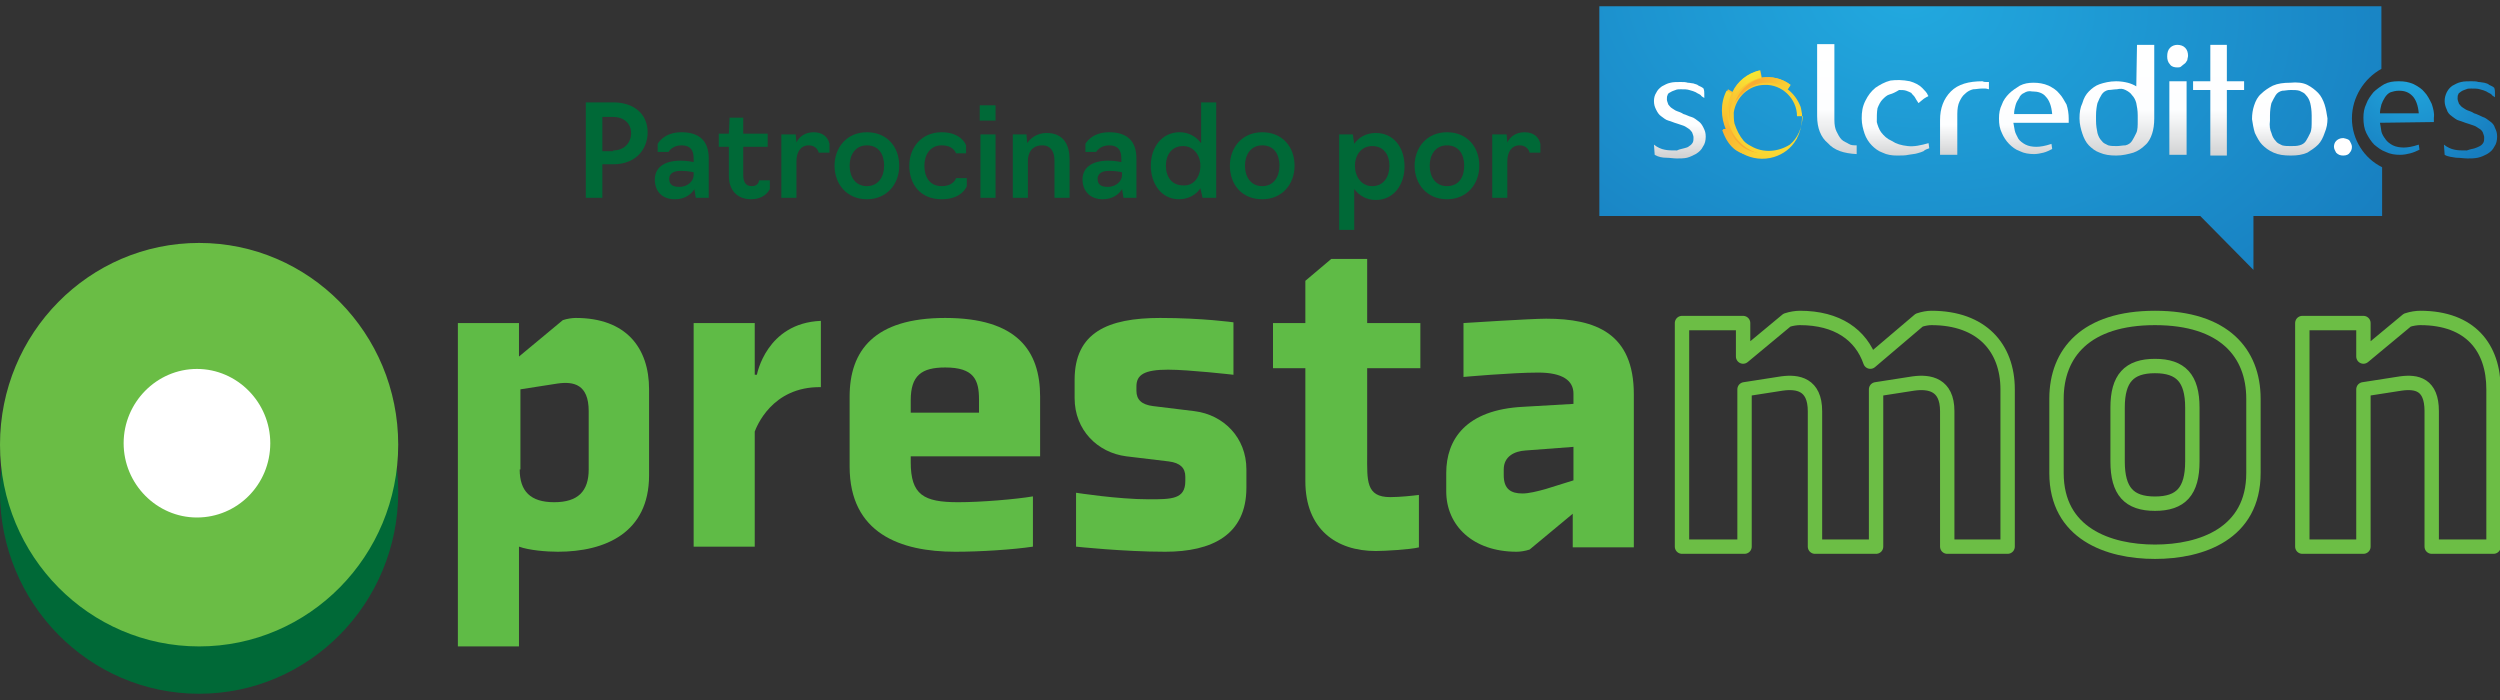
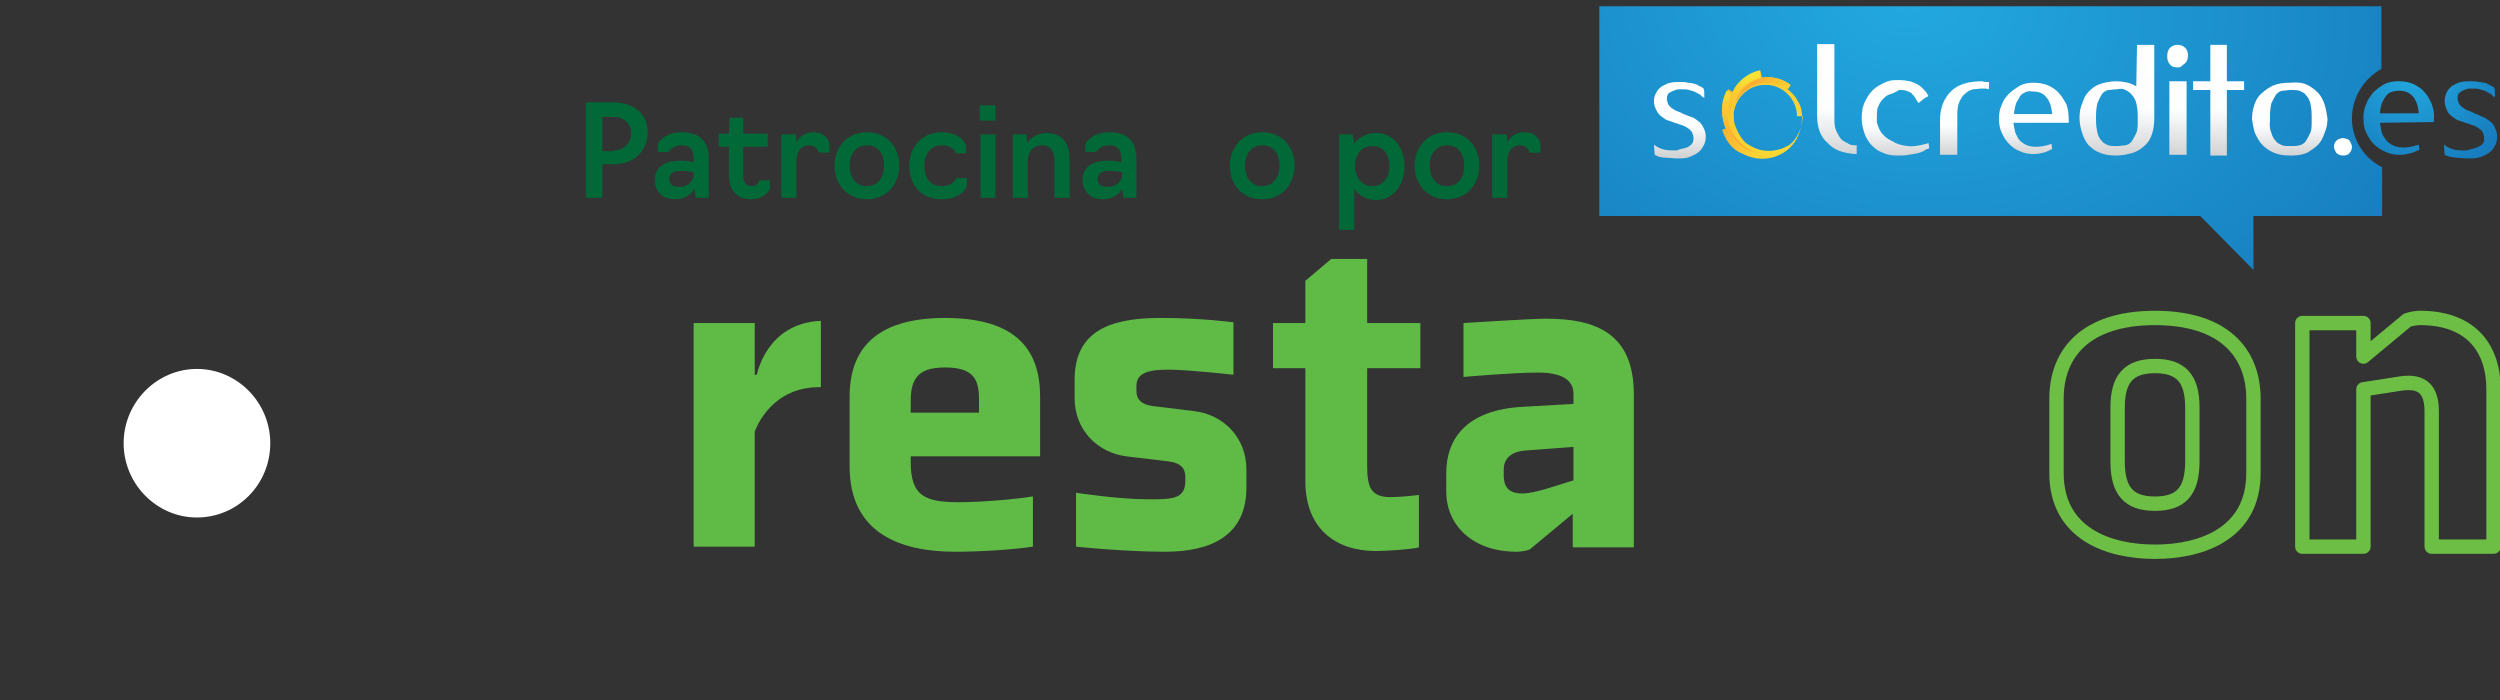
<svg xmlns="http://www.w3.org/2000/svg" width="200" height="56" viewBox="0 0 200 56" fill="none">
  <rect x="0" y="0" width="200" height="56" fill="#333333" stroke="none" />
  <g clip-path="url(#clip0_5180_880)">
    <path d="M188.154 9.472C188.154 7.783 189.132 6.268 190.512 5.511V0.5H127.947V17.28H176.021L180.276 21.591V17.28H190.569V13.376C189.132 12.677 188.154 11.162 188.154 9.472Z" fill="url(#paint0_radial_5180_880)" />
    <path d="M144.163 9.298C144.163 9.24 144.163 9.24 144.163 9.181C144.163 9.123 144.163 9.123 144.163 9.123C144.106 8.89 144.106 8.715 144.048 8.541C143.818 7.958 143.473 7.492 143.013 7.142L143.243 6.793C142.553 6.268 141.748 6.094 140.943 6.21L140.828 5.627C139.85 5.86 139.045 6.501 138.643 7.375L138.24 7.142C137.665 8.191 137.723 9.356 138.183 10.289L137.838 10.347C138.355 12.095 140.195 13.085 141.921 12.561C142.668 12.328 143.301 11.862 143.703 11.162C143.761 11.104 143.761 11.104 143.761 11.046C143.991 10.638 144.163 9.997 144.163 9.298ZM143.186 11.57C142.266 12.153 141.058 12.269 140.08 11.687C139.85 11.57 139.678 11.454 139.505 11.279C139.16 10.871 138.93 10.405 138.758 9.881C138.7 9.589 138.7 9.298 138.7 9.007C138.873 7.783 139.908 6.793 141.173 6.793C142.553 6.734 143.761 7.9 143.761 9.298H144.221C144.163 10.23 143.818 11.046 143.186 11.57Z" fill="url(#paint1_radial_5180_880)" />
    <path d="M138.413 9.706C138.298 8.948 138.47 8.074 138.988 7.434C139.448 6.793 140.196 6.385 140.886 6.21L140.771 5.627C139.793 5.86 138.988 6.501 138.585 7.375L138.7 7.434C138.355 8.191 138.24 9.007 138.413 9.706Z" fill="url(#paint2_radial_5180_880)" />
    <path d="M139.39 11.803C139.448 11.861 139.505 11.861 139.563 11.919C139.965 12.152 140.425 12.269 140.943 12.327C139.678 12.094 138.643 11.104 138.298 9.822C138.068 9.006 138.24 8.132 138.528 7.491L138.125 7.258C137.608 8.249 137.665 9.414 138.068 10.346L138.298 10.288C138.528 10.929 138.93 11.395 139.39 11.803Z" fill="url(#paint3_radial_5180_880)" />
    <path d="M138.7 8.482C138.758 8.249 138.93 8.016 139.103 7.783C139.16 7.725 139.218 7.608 139.333 7.55C139.85 6.967 140.54 6.618 141.346 6.618C141.978 6.618 142.553 6.792 143.013 7.142L143.243 6.792C142.553 6.268 141.748 6.093 140.943 6.21V6.268C139.793 6.501 138.988 7.433 138.7 8.482Z" fill="url(#paint4_radial_5180_880)" />
    <path d="M137.78 10.405L138.355 10.23C138.355 10.23 138.758 12.153 141.001 12.269C140.943 12.269 138.7 13.143 137.78 10.405Z" fill="url(#paint5_radial_5180_880)" />
    <path d="M134.733 11.861C134.905 11.803 135.02 11.803 135.135 11.687C135.25 11.628 135.365 11.512 135.423 11.395C135.48 11.279 135.48 11.162 135.48 10.988C135.48 10.871 135.423 10.755 135.365 10.58C135.308 10.521 135.193 10.347 135.078 10.288C134.963 10.23 134.848 10.114 134.675 10.055C134.503 9.997 134.33 9.939 134.158 9.881C133.928 9.822 133.697 9.706 133.467 9.647C133.237 9.589 133.065 9.414 132.892 9.298C132.72 9.181 132.605 9.007 132.49 8.774C132.375 8.54 132.317 8.366 132.317 8.074C132.317 7.841 132.375 7.608 132.49 7.434C132.605 7.2 132.72 7.084 132.95 6.909C133.18 6.793 133.352 6.676 133.64 6.618C133.87 6.56 134.158 6.56 134.445 6.56C134.675 6.56 134.848 6.56 135.02 6.618C135.193 6.618 135.365 6.676 135.48 6.676C135.595 6.734 135.768 6.734 135.883 6.851C135.998 6.909 136.17 6.967 136.285 7.084C136.343 7.259 136.343 7.375 136.343 7.492C136.343 7.608 136.343 7.725 136.343 7.841C136.285 7.783 136.113 7.725 136.055 7.608C135.998 7.55 135.825 7.492 135.653 7.375C135.538 7.317 135.365 7.259 135.135 7.2C134.963 7.142 134.733 7.142 134.445 7.142C134.33 7.142 134.158 7.142 134.043 7.2C133.928 7.259 133.812 7.259 133.64 7.375C133.525 7.434 133.41 7.492 133.41 7.608C133.352 7.667 133.352 7.841 133.352 7.958C133.352 8.074 133.41 8.191 133.467 8.366C133.525 8.424 133.64 8.599 133.755 8.657C133.87 8.715 133.985 8.832 134.158 8.89C134.33 8.948 134.503 9.007 134.675 9.123C134.905 9.181 135.078 9.298 135.308 9.356C135.538 9.414 135.71 9.589 135.883 9.706C136.055 9.822 136.17 9.997 136.285 10.23C136.4 10.463 136.458 10.638 136.458 10.929C136.458 11.221 136.4 11.512 136.228 11.745C136.113 11.978 135.94 12.153 135.653 12.328C135.423 12.444 135.193 12.561 134.963 12.619C134.733 12.677 134.388 12.677 134.158 12.677C133.87 12.677 133.582 12.619 133.295 12.619C133.007 12.619 132.662 12.561 132.375 12.386L132.317 11.57C132.605 11.803 132.892 11.92 133.18 11.978C133.467 12.036 133.755 12.036 134.158 12.036C134.388 11.92 134.56 11.92 134.733 11.861Z" fill="url(#paint6_linear_5180_880)" />
    <path d="M145.371 9.298V3.53H146.751V9.589C146.751 9.997 146.808 10.288 146.923 10.521C147.038 10.754 147.153 10.987 147.326 11.162C147.499 11.337 147.729 11.395 147.901 11.512C148.074 11.628 148.304 11.628 148.534 11.628V12.328C147.499 12.269 146.751 12.036 146.233 11.454C145.658 10.987 145.371 10.23 145.371 9.298Z" fill="url(#paint7_linear_5180_880)" />
    <path d="M151.179 7.55C150.949 7.608 150.776 7.783 150.604 7.957C150.431 8.132 150.316 8.365 150.201 8.657C150.144 8.948 150.144 9.356 150.144 9.764C150.201 9.997 150.316 10.346 150.489 10.579C150.719 10.87 150.949 11.104 151.351 11.278C151.696 11.511 152.099 11.628 152.616 11.686C153.134 11.745 153.652 11.628 154.284 11.453L154.342 11.861C154.169 11.919 153.997 11.977 153.882 12.094C153.767 12.152 153.594 12.211 153.364 12.269C153.191 12.327 152.961 12.327 152.674 12.385C152.444 12.444 152.099 12.444 151.754 12.444C151.351 12.444 150.949 12.385 150.604 12.211C150.259 12.094 149.971 11.861 149.741 11.628C149.511 11.395 149.281 11.045 149.166 10.696C149.051 10.346 148.936 9.938 148.936 9.472C148.936 8.948 148.994 8.54 149.224 8.074C149.454 7.608 149.684 7.317 150.029 7.025C150.374 6.792 150.776 6.559 151.236 6.443C151.696 6.384 152.214 6.384 152.789 6.501C153.191 6.617 153.536 6.792 153.767 7.025C153.997 7.258 154.169 7.433 154.227 7.608C154.227 7.666 154.284 7.666 154.284 7.666C154.284 7.666 154.284 7.666 154.227 7.724C154.169 7.724 154.112 7.783 153.997 7.841C153.882 7.899 153.709 8.074 153.479 8.249C153.364 8.074 153.249 7.899 153.191 7.783C153.134 7.666 152.961 7.55 152.904 7.433C152.789 7.375 152.674 7.317 152.501 7.258C152.329 7.2 152.156 7.2 151.926 7.2C151.639 7.375 151.409 7.491 151.179 7.55Z" fill="url(#paint8_linear_5180_880)" />
    <path d="M158.884 6.559C158.942 6.559 159.057 6.559 159.114 6.559V7.142C159.057 7.142 158.942 7.084 158.827 7.084C158.769 7.084 158.597 7.084 158.539 7.084C158.309 7.084 158.079 7.142 157.849 7.142C157.619 7.2 157.389 7.317 157.217 7.491C156.987 7.666 156.872 7.899 156.757 8.132C156.642 8.365 156.584 8.715 156.584 9.123V12.386H155.204V9.589C155.204 8.657 155.492 7.899 156.067 7.317C156.642 6.734 157.504 6.501 158.597 6.501C158.712 6.559 158.827 6.559 158.884 6.559Z" fill="url(#paint9_linear_5180_880)" />
    <path d="M161.07 9.822C161.127 10.055 161.127 10.23 161.185 10.463C161.242 10.696 161.357 10.871 161.472 11.104C161.587 11.279 161.817 11.454 162.047 11.57C162.277 11.687 162.565 11.745 162.91 11.745C163.197 11.745 163.6 11.687 164.117 11.512L164.175 11.92C163.945 12.036 163.715 12.153 163.485 12.211C163.255 12.269 162.967 12.327 162.737 12.327C162.335 12.327 161.932 12.269 161.587 12.094C161.242 11.978 160.955 11.745 160.724 11.512C160.494 11.279 160.264 10.929 160.149 10.638C159.977 10.288 159.919 9.939 159.919 9.473C159.919 9.065 159.977 8.715 160.149 8.366C160.264 8.016 160.494 7.725 160.724 7.492C160.955 7.259 161.3 7.026 161.587 6.851C161.932 6.676 162.277 6.618 162.68 6.618C163.082 6.618 163.485 6.676 163.887 6.851C164.232 7.026 164.52 7.2 164.75 7.492C164.98 7.725 165.152 8.074 165.325 8.366C165.44 8.715 165.497 9.123 165.497 9.473C165.497 9.531 165.497 9.531 165.497 9.647C165.497 9.764 165.497 9.764 165.497 9.822C165.44 9.822 161.07 9.822 161.07 9.822ZM161.932 7.433C161.76 7.492 161.587 7.666 161.53 7.841C161.415 8.016 161.3 8.191 161.242 8.424C161.185 8.657 161.127 8.832 161.127 9.123H164.175C164.117 8.482 163.945 8.016 163.657 7.725C163.427 7.433 163.025 7.317 162.622 7.317H162.565C162.335 7.259 162.105 7.317 161.932 7.433Z" fill="url(#paint10_linear_5180_880)" />
    <path d="M172.168 10.696C172.053 11.046 171.88 11.395 171.593 11.628C171.363 11.861 171.018 12.094 170.673 12.211C170.27 12.327 169.81 12.444 169.293 12.444C168.775 12.444 168.373 12.386 167.97 12.211C167.625 12.094 167.337 11.861 167.107 11.628C166.877 11.395 166.705 11.046 166.59 10.696C166.475 10.346 166.36 9.939 166.36 9.472C166.36 9.006 166.417 8.598 166.59 8.249C166.705 7.841 166.877 7.55 167.107 7.317C167.337 7.084 167.625 6.851 167.97 6.734C168.315 6.618 168.775 6.501 169.293 6.501C169.638 6.501 169.983 6.559 170.213 6.618C170.443 6.676 170.73 6.792 170.903 6.909L170.96 3.588H172.34C172.34 3.996 172.34 4.462 172.34 4.986C172.34 5.511 172.34 5.86 172.34 6.326C172.34 6.792 172.34 7.2 172.34 7.55C172.34 7.958 172.34 8.249 172.34 8.54C172.34 8.832 172.34 9.065 172.34 9.239C172.34 9.414 172.34 9.472 172.34 9.472C172.34 9.939 172.283 10.346 172.168 10.696ZM170.903 8.249C170.845 8.016 170.73 7.783 170.558 7.608C170.443 7.433 170.27 7.317 170.04 7.2C169.81 7.084 169.638 7.084 169.35 7.142C169.12 7.142 168.89 7.2 168.66 7.2C168.43 7.258 168.258 7.375 168.143 7.55C168.027 7.725 167.912 7.958 167.797 8.249C167.74 8.482 167.682 8.832 167.682 9.239V9.647C167.682 10.055 167.74 10.346 167.797 10.638C167.855 10.871 167.97 11.104 168.143 11.279C168.258 11.453 168.43 11.512 168.66 11.628C168.89 11.686 169.063 11.686 169.35 11.686C169.58 11.686 169.81 11.628 170.04 11.628C170.27 11.57 170.443 11.453 170.558 11.279C170.673 11.104 170.788 10.871 170.903 10.638C171.018 10.405 171.018 10.055 171.018 9.647V9.239C171.018 8.832 170.96 8.54 170.903 8.249Z" fill="url(#paint11_linear_5180_880)" />
    <path d="M173.606 3.821C173.778 3.646 174.008 3.588 174.181 3.588C174.411 3.588 174.641 3.646 174.813 3.821C174.986 3.996 175.043 4.229 175.043 4.462C175.043 4.578 174.986 4.695 174.986 4.811C174.928 4.87 174.871 5.044 174.756 5.103C174.698 5.161 174.583 5.219 174.468 5.336C174.411 5.394 174.238 5.394 174.181 5.394C173.951 5.394 173.721 5.336 173.606 5.161C173.433 4.986 173.375 4.753 173.375 4.52C173.375 4.229 173.433 3.996 173.606 3.821ZM174.928 12.386H173.548V6.501H174.928V12.386Z" fill="url(#paint12_linear_5180_880)" />
    <path d="M179.528 7.2H178.148V12.444H176.826V7.2H175.446V6.501H176.826V3.588H178.148V6.501H179.528V7.2Z" fill="url(#paint13_linear_5180_880)" />
    <path d="M184.589 6.792C184.934 6.967 185.221 7.2 185.451 7.433C185.681 7.666 185.854 8.016 185.969 8.365C186.084 8.715 186.141 9.123 186.199 9.472C186.199 9.88 186.141 10.23 185.969 10.638C185.854 10.987 185.681 11.337 185.451 11.57C185.221 11.803 184.876 12.036 184.589 12.211C184.186 12.386 183.784 12.444 183.266 12.444C182.691 12.444 182.289 12.386 181.886 12.211C181.483 12.036 181.196 11.803 180.966 11.57C180.736 11.337 180.563 10.987 180.391 10.638C180.276 10.288 180.218 9.88 180.161 9.531C180.161 9.123 180.218 8.773 180.333 8.424C180.448 8.074 180.621 7.725 180.908 7.491C181.138 7.258 181.484 7.025 181.829 6.851C182.231 6.676 182.691 6.618 183.209 6.618C183.784 6.559 184.244 6.618 184.589 6.792ZM181.714 10.638C181.771 10.871 181.886 11.104 182.059 11.279C182.174 11.453 182.346 11.512 182.576 11.628C182.806 11.686 182.979 11.686 183.266 11.686C183.554 11.686 183.726 11.686 183.956 11.628C184.186 11.57 184.359 11.453 184.474 11.279C184.589 11.104 184.704 10.871 184.819 10.638C184.934 10.405 184.934 10.055 184.934 9.647V9.239C184.934 8.832 184.876 8.482 184.819 8.249C184.761 8.016 184.646 7.783 184.474 7.608C184.359 7.433 184.186 7.375 183.956 7.258C183.726 7.2 183.554 7.2 183.266 7.2C182.979 7.2 182.806 7.258 182.576 7.258C182.346 7.317 182.174 7.433 182.059 7.608C181.944 7.783 181.829 8.016 181.714 8.249C181.656 8.482 181.598 8.832 181.598 9.239V9.647C181.541 10.055 181.599 10.405 181.714 10.638Z" fill="url(#paint14_linear_5180_880)" />
    <path d="M187.982 11.278C188.039 11.395 188.154 11.57 188.154 11.745C188.154 11.919 188.097 12.094 187.982 12.211C187.924 12.327 187.752 12.444 187.464 12.444C187.234 12.444 187.061 12.386 186.889 12.211C186.831 12.094 186.716 11.919 186.716 11.745C186.716 11.57 186.774 11.395 186.889 11.278C187.004 11.162 187.176 11.045 187.464 11.045C187.752 11.104 187.924 11.162 187.982 11.278Z" fill="white" />
    <path d="M190.397 9.822C190.454 10.055 190.454 10.23 190.512 10.521C190.569 10.754 190.684 10.929 190.857 11.162C190.972 11.337 191.202 11.512 191.432 11.628C191.662 11.745 192.007 11.803 192.294 11.803C192.582 11.803 192.984 11.745 193.502 11.57L193.559 11.978C193.329 12.094 193.042 12.211 192.812 12.269C192.582 12.327 192.294 12.386 192.007 12.386C191.604 12.386 191.202 12.327 190.857 12.152C190.512 12.036 190.224 11.803 189.937 11.57C189.707 11.337 189.477 10.987 189.304 10.638C189.132 10.288 189.074 9.88 189.074 9.414C189.074 9.006 189.132 8.657 189.304 8.307C189.419 7.958 189.649 7.666 189.879 7.375C190.109 7.142 190.454 6.909 190.742 6.734C191.087 6.559 191.432 6.501 191.892 6.501C192.352 6.501 192.697 6.559 193.099 6.734C193.444 6.909 193.789 7.142 193.962 7.375C194.192 7.608 194.364 7.958 194.537 8.307C194.652 8.657 194.767 9.065 194.71 9.414C194.71 9.472 194.71 9.472 194.71 9.589C194.71 9.705 194.71 9.705 194.71 9.764L190.397 9.822ZM191.259 7.375C191.087 7.433 190.914 7.608 190.799 7.783C190.684 7.958 190.569 8.191 190.512 8.365C190.454 8.598 190.397 8.831 190.397 9.065H193.502C193.444 8.424 193.272 7.958 192.984 7.666C192.697 7.375 192.352 7.258 191.949 7.258H191.892C191.662 7.258 191.432 7.317 191.259 7.375Z" fill="url(#paint15_radial_5180_880)" />
    <path d="M197.987 11.861C198.16 11.803 198.275 11.745 198.39 11.686C198.505 11.628 198.62 11.512 198.677 11.395C198.735 11.278 198.735 11.162 198.735 10.987C198.735 10.871 198.677 10.754 198.62 10.579C198.562 10.463 198.447 10.346 198.332 10.288C198.217 10.23 198.102 10.113 197.93 10.055C197.757 9.997 197.585 9.938 197.412 9.88C197.182 9.822 196.952 9.705 196.722 9.647C196.492 9.589 196.32 9.414 196.147 9.298C195.975 9.181 195.802 9.006 195.745 8.773C195.63 8.54 195.572 8.307 195.572 8.074C195.572 7.841 195.63 7.608 195.745 7.375C195.86 7.142 196.032 6.967 196.205 6.851C196.435 6.734 196.607 6.617 196.895 6.559C197.125 6.501 197.47 6.501 197.7 6.501C197.93 6.501 198.102 6.501 198.275 6.559C198.447 6.559 198.62 6.617 198.735 6.617C198.907 6.676 199.022 6.676 199.137 6.792C199.252 6.851 199.425 6.909 199.54 7.025C199.597 7.2 199.597 7.317 199.597 7.433C199.597 7.55 199.597 7.666 199.597 7.783C199.54 7.724 199.367 7.666 199.31 7.55C199.252 7.491 199.08 7.433 198.907 7.317C198.792 7.258 198.62 7.2 198.39 7.142C198.217 7.084 197.987 7.084 197.7 7.084C197.527 7.084 197.412 7.084 197.297 7.142C197.182 7.2 197.067 7.2 196.895 7.317C196.722 7.433 196.665 7.491 196.665 7.55C196.607 7.608 196.607 7.783 196.607 7.899C196.607 8.016 196.665 8.132 196.722 8.307C196.78 8.365 196.895 8.54 197.01 8.598C197.125 8.657 197.24 8.773 197.412 8.831C197.585 8.89 197.757 8.948 197.93 9.065C198.16 9.123 198.332 9.239 198.62 9.356C198.85 9.414 199.022 9.589 199.195 9.705C199.367 9.822 199.54 9.997 199.597 10.23C199.712 10.463 199.77 10.638 199.77 10.929C199.77 11.22 199.712 11.512 199.54 11.745C199.425 11.978 199.252 12.152 198.965 12.327C198.735 12.444 198.505 12.56 198.217 12.619C197.93 12.677 197.642 12.677 197.412 12.677C197.125 12.677 196.837 12.619 196.492 12.619C196.205 12.56 195.86 12.56 195.572 12.386L195.515 11.57C195.802 11.803 196.09 11.919 196.377 11.978C196.665 12.036 196.952 12.036 197.355 12.036C197.642 11.919 197.815 11.919 197.987 11.861Z" fill="url(#paint16_radial_5180_880)" />
-     <path d="M15.929 55.5C24.726 55.5 31.857 48.274 31.857 39.361C31.857 30.448 24.726 23.222 15.929 23.222C7.132 23.222 0 30.448 0 39.361C0 48.274 7.132 55.5 15.929 55.5Z" fill="#006937" />
-     <path d="M36.63 25.844H41.518V28.524L45.026 25.611C45.371 25.495 45.773 25.436 46.061 25.436C50.086 25.436 51.926 27.825 51.926 31.146V38.021C51.926 42.624 48.419 44.139 44.623 44.139C43.703 44.139 42.323 44.022 41.518 43.731V51.713H36.63V25.844ZM41.576 37.555C41.576 39.303 42.438 40.177 44.336 40.177C46.233 40.177 47.096 39.303 47.096 37.555V32.894C47.096 30.738 45.888 30.505 44.623 30.68L41.633 31.146V37.555H41.576Z" fill="#5FBB46" />
    <path d="M55.492 43.731V25.844H60.379V29.981H60.552C60.552 29.981 61.3 25.844 65.67 25.669V30.971C61.702 30.913 60.495 34.234 60.379 34.525V43.731H55.492Z" fill="#5FBB46" />
    <path d="M83.209 31.729V36.506H72.858V36.972C72.858 39.594 73.893 40.177 76.653 40.177C78.493 40.177 81.254 39.944 82.634 39.711V43.731C81.081 43.964 78.493 44.139 76.423 44.139C72.053 44.139 67.97 42.682 67.97 37.322V31.729C67.97 28.058 69.925 25.436 75.618 25.436C81.369 25.436 83.209 28.058 83.209 31.729ZM78.321 33.069V31.962C78.321 30.389 77.918 29.398 75.618 29.398C73.721 29.398 72.858 30.039 72.858 32.02V33.011H78.321V33.069Z" fill="#5FBB46" />
    <path d="M99.712 39.012C99.712 42.799 96.952 44.139 93.214 44.139C89.879 44.139 86.084 43.731 86.084 43.731V39.42C86.084 39.42 89.419 39.944 91.892 39.944C93.732 39.944 94.825 39.944 94.825 38.487V38.138C94.825 37.439 94.422 37.031 93.502 36.914L90.109 36.506C87.809 36.215 85.969 34.409 85.969 31.845V30.389C85.969 26.602 88.614 25.436 92.812 25.436C96.205 25.436 98.677 25.786 98.677 25.786V29.981C98.677 29.981 95.112 29.573 93.444 29.573C91.547 29.573 90.914 29.981 90.914 30.913V31.263C90.914 31.962 91.317 32.37 92.237 32.486L95.572 32.894C97.872 33.185 99.712 34.992 99.712 37.555V39.012Z" fill="#5FBB46" />
    <path d="M113.513 43.789C112.823 43.964 110.753 44.081 110.063 44.081C106.9 44.081 104.428 42.333 104.428 38.487V29.457H101.84V25.844H104.428V22.465L106.498 20.717H109.373V25.844H113.628V29.457H109.373V36.39C109.373 38.429 109.258 39.769 111.213 39.769C112.018 39.769 113.053 39.653 113.513 39.594V43.789Z" fill="#5FBB46" />
    <path d="M125.877 41.051L122.369 43.964C122.024 44.08 121.622 44.139 121.334 44.139C117.826 44.139 115.699 42.041 115.699 39.303V37.846C115.699 35.166 117.251 32.778 121.852 32.544L125.877 32.311V31.496C125.877 30.447 125.014 29.806 123.059 29.806C120.932 29.806 117.079 30.156 117.079 30.156V25.844C117.079 25.844 122.484 25.495 123.692 25.495C127.66 25.495 130.707 26.66 130.707 31.554V43.789H125.819V41.051H125.877ZM125.877 35.749L122.024 36.04C121.162 36.098 120.299 36.506 120.299 37.555V38.021C120.299 39.128 120.874 39.478 121.794 39.478C122.312 39.478 123.002 39.303 123.634 39.128L125.877 38.429V35.749Z" fill="#5FBB46" />
-     <path d="M155.779 43.731V32.894C155.779 30.738 154.342 30.505 153.076 30.68L150.086 31.146V43.731H145.198V32.894C145.198 30.738 143.818 30.505 142.553 30.68L139.563 31.146V43.731H134.56V25.844H139.448V28.524L142.956 25.611C143.301 25.495 143.703 25.436 143.991 25.436C146.981 25.436 148.879 26.777 149.626 28.932L153.536 25.611C153.882 25.495 154.227 25.436 154.514 25.436C158.539 25.436 160.61 27.825 160.61 31.146V43.731H155.779Z" stroke="#6CBE45" stroke-width="1.15" stroke-miterlimit="10" stroke-linejoin="round" />
    <path d="M180.276 31.904V37.846C180.276 42.682 176.136 44.139 172.398 44.139C168.66 44.139 164.52 42.682 164.52 37.846V31.904C164.52 28.233 166.877 25.436 172.398 25.436C177.918 25.436 180.276 28.233 180.276 31.904ZM169.408 32.603V36.914C169.408 39.303 170.328 40.294 172.398 40.294C174.468 40.294 175.388 39.303 175.388 36.914V32.603C175.388 30.272 174.468 29.282 172.398 29.282C170.328 29.282 169.408 30.272 169.408 32.603Z" stroke="#6CBE45" stroke-width="1.15" stroke-miterlimit="10" stroke-linejoin="round" />
    <path d="M194.537 43.731V32.894C194.537 30.738 193.329 30.505 192.064 30.68L189.074 31.146V43.731H184.186V25.844H189.074V28.524L192.582 25.611C192.927 25.495 193.329 25.436 193.617 25.436C197.642 25.436 199.482 27.825 199.482 31.146V43.731H194.537Z" stroke="#6CBE45" stroke-width="1.15" stroke-miterlimit="10" stroke-linejoin="round" />
-     <path d="M15.929 51.713C24.726 51.713 31.857 44.487 31.857 35.574C31.857 26.661 24.726 19.435 15.929 19.435C7.132 19.435 0 26.661 0 35.574C0 44.487 7.132 51.713 15.929 51.713Z" fill="#6ABD45" />
    <path d="M15.756 41.4C12.536 41.4 9.891 38.72 9.891 35.457C9.891 32.195 12.536 29.515 15.756 29.515C18.976 29.515 21.622 32.195 21.622 35.457C21.622 38.778 18.976 41.4 15.756 41.4Z" fill="white" />
    <path d="M46.866 8.19H49.051C50.719 8.19 51.811 9.123 51.811 10.579C51.811 11.919 50.891 13.143 49.051 13.143H48.189V15.823H46.866V8.19ZM49.051 12.036C49.914 12.036 50.489 11.453 50.489 10.637C50.489 9.938 49.971 9.356 49.051 9.356H48.189V12.094H49.051V12.036Z" fill="#006937" />
    <path d="M52.386 14.367C52.386 13.493 53.019 12.852 54.456 12.852C55.032 12.852 55.492 12.968 55.492 12.968V12.677C55.492 11.978 55.204 11.628 54.514 11.628C53.767 11.628 53.479 12.153 53.479 12.153H52.616V11.512C52.616 11.512 53.076 10.58 54.514 10.58C55.952 10.58 56.699 11.279 56.699 12.677V15.823H55.664L55.549 15.124C55.319 15.532 54.801 15.94 53.996 15.94C52.904 15.94 52.386 15.241 52.386 14.367ZM55.492 14.017V13.784C55.492 13.784 55.089 13.668 54.456 13.668C53.709 13.668 53.536 14.017 53.536 14.308C53.536 14.774 53.824 14.949 54.342 14.949C55.089 14.949 55.492 14.425 55.492 14.017Z" fill="#006937" />
    <path d="M58.309 14.075V11.745H57.504V10.696H58.309L58.367 9.414H59.459V10.696H61.415V11.745H59.459V13.959C59.459 14.541 59.632 14.891 60.15 14.891C60.667 14.891 60.724 14.483 60.724 14.425H61.587V15.124C61.415 15.473 60.955 15.94 60.092 15.94C58.999 15.94 58.309 15.24 58.309 14.075Z" fill="#006937" />
    <path d="M62.565 10.754H63.657L63.715 11.395C63.945 10.929 64.405 10.58 65.095 10.58C65.842 10.58 66.245 10.987 66.36 11.512V12.211H65.497C65.497 12.211 65.382 11.628 64.692 11.628C64.06 11.628 63.715 12.153 63.715 12.91V15.823H62.507V10.754H62.565Z" fill="#006937" />
    <path d="M66.763 13.26C66.763 11.803 67.74 10.58 69.35 10.58C70.96 10.58 71.938 11.745 71.938 13.26C71.938 14.716 70.96 15.94 69.35 15.94C67.74 15.94 66.763 14.716 66.763 13.26ZM70.73 13.26C70.73 12.386 70.328 11.628 69.35 11.628C68.43 11.628 67.97 12.386 67.97 13.26C67.97 14.134 68.43 14.891 69.35 14.891C70.27 14.891 70.73 14.134 70.73 13.26Z" fill="#006937" />
    <path d="M72.743 13.26C72.743 11.803 73.721 10.58 75.331 10.58C76.941 10.58 77.286 11.628 77.286 11.628V12.269H76.481C76.481 12.269 76.308 11.628 75.331 11.628C74.41 11.628 73.951 12.386 73.951 13.26C73.951 14.134 74.353 14.891 75.331 14.891C76.308 14.891 76.481 14.25 76.481 14.25H77.343V14.891C77.343 14.891 76.998 15.94 75.331 15.94C73.606 15.94 72.743 14.716 72.743 13.26Z" fill="#006937" />
    <path d="M78.378 8.424H79.644V9.647H78.378V8.424ZM78.436 10.754H79.644V15.823H78.436V10.754Z" fill="#006937" />
    <path d="M81.024 10.754H82.116L82.174 11.453C82.404 11.104 82.921 10.638 83.726 10.638C85.106 10.638 85.566 11.628 85.566 12.735V15.823H84.359V12.852C84.359 12.152 84.071 11.628 83.381 11.628C82.519 11.628 82.231 12.269 82.231 12.852V15.823H81.024V10.754Z" fill="#006937" />
    <path d="M86.601 14.367C86.601 13.493 87.234 12.852 88.672 12.852C89.247 12.852 89.707 12.968 89.707 12.968V12.677C89.707 11.978 89.419 11.628 88.729 11.628C87.981 11.628 87.694 12.153 87.694 12.153H86.832V11.512C86.832 11.512 87.291 10.58 88.729 10.58C90.167 10.58 90.914 11.279 90.914 12.677V15.823H89.879L89.764 15.124C89.534 15.532 89.017 15.94 88.212 15.94C87.177 15.94 86.601 15.241 86.601 14.367ZM89.764 14.017V13.784C89.764 13.784 89.362 13.668 88.729 13.668C87.981 13.668 87.809 14.017 87.809 14.308C87.809 14.774 88.097 14.949 88.614 14.949C89.362 14.949 89.764 14.425 89.764 14.017Z" fill="#006937" />
-     <path d="M92.064 13.259C92.064 11.745 92.984 10.579 94.365 10.579C95.112 10.579 95.687 10.929 96.09 11.453V8.19H97.297V15.823H96.205L96.032 15.065C95.687 15.59 95.055 15.939 94.307 15.939C92.927 15.939 92.064 14.716 92.064 13.259ZM96.032 13.259C96.032 12.385 95.457 11.686 94.652 11.686C93.732 11.686 93.272 12.385 93.272 13.259C93.272 14.133 93.732 14.832 94.652 14.832C95.515 14.891 96.032 14.133 96.032 13.259Z" fill="#006937" />
    <path d="M98.39 13.26C98.39 11.803 99.368 10.58 100.978 10.58C102.588 10.58 103.565 11.745 103.565 13.26C103.565 14.716 102.588 15.94 100.978 15.94C99.31 15.94 98.39 14.716 98.39 13.26ZM102.358 13.26C102.358 12.386 101.955 11.628 100.978 11.628C100.058 11.628 99.597 12.386 99.597 13.26C99.597 14.134 100.058 14.891 100.978 14.891C101.898 14.891 102.358 14.134 102.358 13.26Z" fill="#006937" />
    <path d="M107.13 10.754H108.223L108.338 11.512C108.683 10.987 109.316 10.638 110.063 10.638C111.501 10.638 112.363 11.803 112.363 13.318C112.363 14.774 111.501 15.998 110.063 15.998C109.316 15.998 108.741 15.648 108.338 15.124V18.387H107.13V10.754ZM111.156 13.259C111.156 12.386 110.696 11.686 109.776 11.686C108.913 11.686 108.396 12.386 108.396 13.259C108.396 14.133 108.913 14.891 109.776 14.891C110.696 14.891 111.156 14.133 111.156 13.259Z" fill="#006937" />
    <path d="M113.168 13.26C113.168 11.803 114.146 10.58 115.756 10.58C117.366 10.58 118.344 11.745 118.344 13.26C118.344 14.716 117.366 15.94 115.756 15.94C114.146 15.94 113.168 14.716 113.168 13.26ZM117.136 13.26C117.136 12.386 116.734 11.628 115.756 11.628C114.836 11.628 114.376 12.386 114.376 13.26C114.376 14.134 114.836 14.891 115.756 14.891C116.734 14.891 117.136 14.134 117.136 13.26Z" fill="#006937" />
    <path d="M119.436 10.754H120.529L120.586 11.395C120.817 10.929 121.277 10.58 121.967 10.58C122.714 10.58 123.117 10.987 123.232 11.512V12.211H122.369C122.369 12.211 122.254 11.628 121.564 11.628C120.932 11.628 120.586 12.153 120.586 12.91V15.823H119.379V10.754H119.436Z" fill="#006937" />
  </g>
  <defs>
    <radialGradient id="paint0_radial_5180_880" cx="0" cy="0" r="1" gradientUnits="userSpaceOnUse" gradientTransform="translate(152.518 -0.285) rotate(6.246) scale(46.05 31.7)">
      <stop stop-color="#22A9DF" />
      <stop offset="1" stop-color="#177DBF" />
    </radialGradient>
    <radialGradient id="paint1_radial_5180_880" cx="0" cy="0" r="1" gradientUnits="userSpaceOnUse" gradientTransform="translate(141.854 10.078) scale(6.498 6.583)">
      <stop stop-color="#F8ED33" />
      <stop offset="1" stop-color="#FBAC32" />
    </radialGradient>
    <radialGradient id="paint2_radial_5180_880" cx="0" cy="0" r="1" gradientUnits="userSpaceOnUse" gradientTransform="translate(140.018 5.436) scale(4.701 4.763)">
      <stop stop-color="#F8ED33" />
      <stop offset="1" stop-color="#FBAC32" />
    </radialGradient>
    <radialGradient id="paint3_radial_5180_880" cx="0" cy="0" r="1" gradientUnits="userSpaceOnUse" gradientTransform="translate(138.406 5.534) scale(5.595 5.669)">
      <stop stop-color="#F8ED33" />
      <stop offset="1" stop-color="#FBAC32" />
    </radialGradient>
    <radialGradient id="paint4_radial_5180_880" cx="0" cy="0" r="1" gradientUnits="userSpaceOnUse" gradientTransform="translate(145.168 7.443) scale(4.833 4.897)">
      <stop stop-color="#F8ED33" />
      <stop offset="1" stop-color="#FBAC32" />
    </radialGradient>
    <radialGradient id="paint5_radial_5180_880" cx="0" cy="0" r="1" gradientUnits="userSpaceOnUse" gradientTransform="translate(142.528 13.427) scale(5.949 6.027)">
      <stop stop-color="#F8ED33" />
      <stop offset="1" stop-color="#FBAC32" />
    </radialGradient>
    <linearGradient id="paint6_linear_5180_880" x1="134.455" y1="6.438" x2="134.455" y2="12.499" gradientUnits="userSpaceOnUse">
      <stop stop-color="white" />
      <stop offset="0.587" stop-color="#FDFEFF" />
      <stop offset="1" stop-color="#D2D3D4" />
    </linearGradient>
    <linearGradient id="paint7_linear_5180_880" x1="146.95" y1="3.56" x2="146.95" y2="12.385" gradientUnits="userSpaceOnUse">
      <stop stop-color="white" />
      <stop offset="0.587" stop-color="#FDFEFF" />
      <stop offset="1" stop-color="#D2D3D4" />
    </linearGradient>
    <linearGradient id="paint8_linear_5180_880" x1="151.664" y1="6.583" x2="151.664" y2="12.546" gradientUnits="userSpaceOnUse">
      <stop stop-color="white" />
      <stop offset="0.587" stop-color="#FDFEFF" />
      <stop offset="1" stop-color="#D2D3D4" />
    </linearGradient>
    <linearGradient id="paint9_linear_5180_880" x1="157.182" y1="6.52" x2="157.182" y2="12.416" gradientUnits="userSpaceOnUse">
      <stop stop-color="white" />
      <stop offset="0.587" stop-color="#FDFEFF" />
      <stop offset="1" stop-color="#D2D3D4" />
    </linearGradient>
    <linearGradient id="paint10_linear_5180_880" x1="162.658" y1="6.602" x2="162.658" y2="12.408" gradientUnits="userSpaceOnUse">
      <stop stop-color="white" />
      <stop offset="0.587" stop-color="#FDFEFF" />
      <stop offset="1" stop-color="#D2D3D4" />
    </linearGradient>
    <linearGradient id="paint11_linear_5180_880" x1="169.402" y1="3.56" x2="169.402" y2="12.416" gradientUnits="userSpaceOnUse">
      <stop stop-color="white" />
      <stop offset="0.587" stop-color="#FDFEFF" />
      <stop offset="1" stop-color="#D2D3D4" />
    </linearGradient>
    <linearGradient id="paint12_linear_5180_880" x1="174.222" y1="3.585" x2="174.222" y2="12.41" gradientUnits="userSpaceOnUse">
      <stop stop-color="white" />
      <stop offset="0.587" stop-color="#FDFEFF" />
      <stop offset="1" stop-color="#D2D3D4" />
    </linearGradient>
    <linearGradient id="paint13_linear_5180_880" x1="177.52" y1="3.572" x2="177.52" y2="12.428" gradientUnits="userSpaceOnUse">
      <stop stop-color="white" />
      <stop offset="0.587" stop-color="#FDFEFF" />
      <stop offset="1" stop-color="#D2D3D4" />
    </linearGradient>
    <linearGradient id="paint14_linear_5180_880" x1="183.186" y1="6.532" x2="183.186" y2="12.416" gradientUnits="userSpaceOnUse">
      <stop stop-color="white" />
      <stop offset="0.587" stop-color="#FDFEFF" />
      <stop offset="1" stop-color="#D2D3D4" />
    </linearGradient>
    <radialGradient id="paint15_radial_5180_880" cx="0" cy="0" r="1" gradientUnits="userSpaceOnUse" gradientTransform="translate(192.961 5.683) scale(8.376 8.486)">
      <stop stop-color="#22A9DF" />
      <stop offset="1" stop-color="#177DBF" />
    </radialGradient>
    <radialGradient id="paint16_radial_5180_880" cx="0" cy="0" r="1" gradientUnits="userSpaceOnUse" gradientTransform="translate(192.961 5.683) scale(8.375 8.486)">
      <stop stop-color="#22A9DF" />
      <stop offset="1" stop-color="#177DBF" />
    </radialGradient>
    <clipPath id="clip0_5180_880">
      <rect width="200" height="55" fill="white" transform="translate(0 0.5)" />
    </clipPath>
  </defs>
</svg>